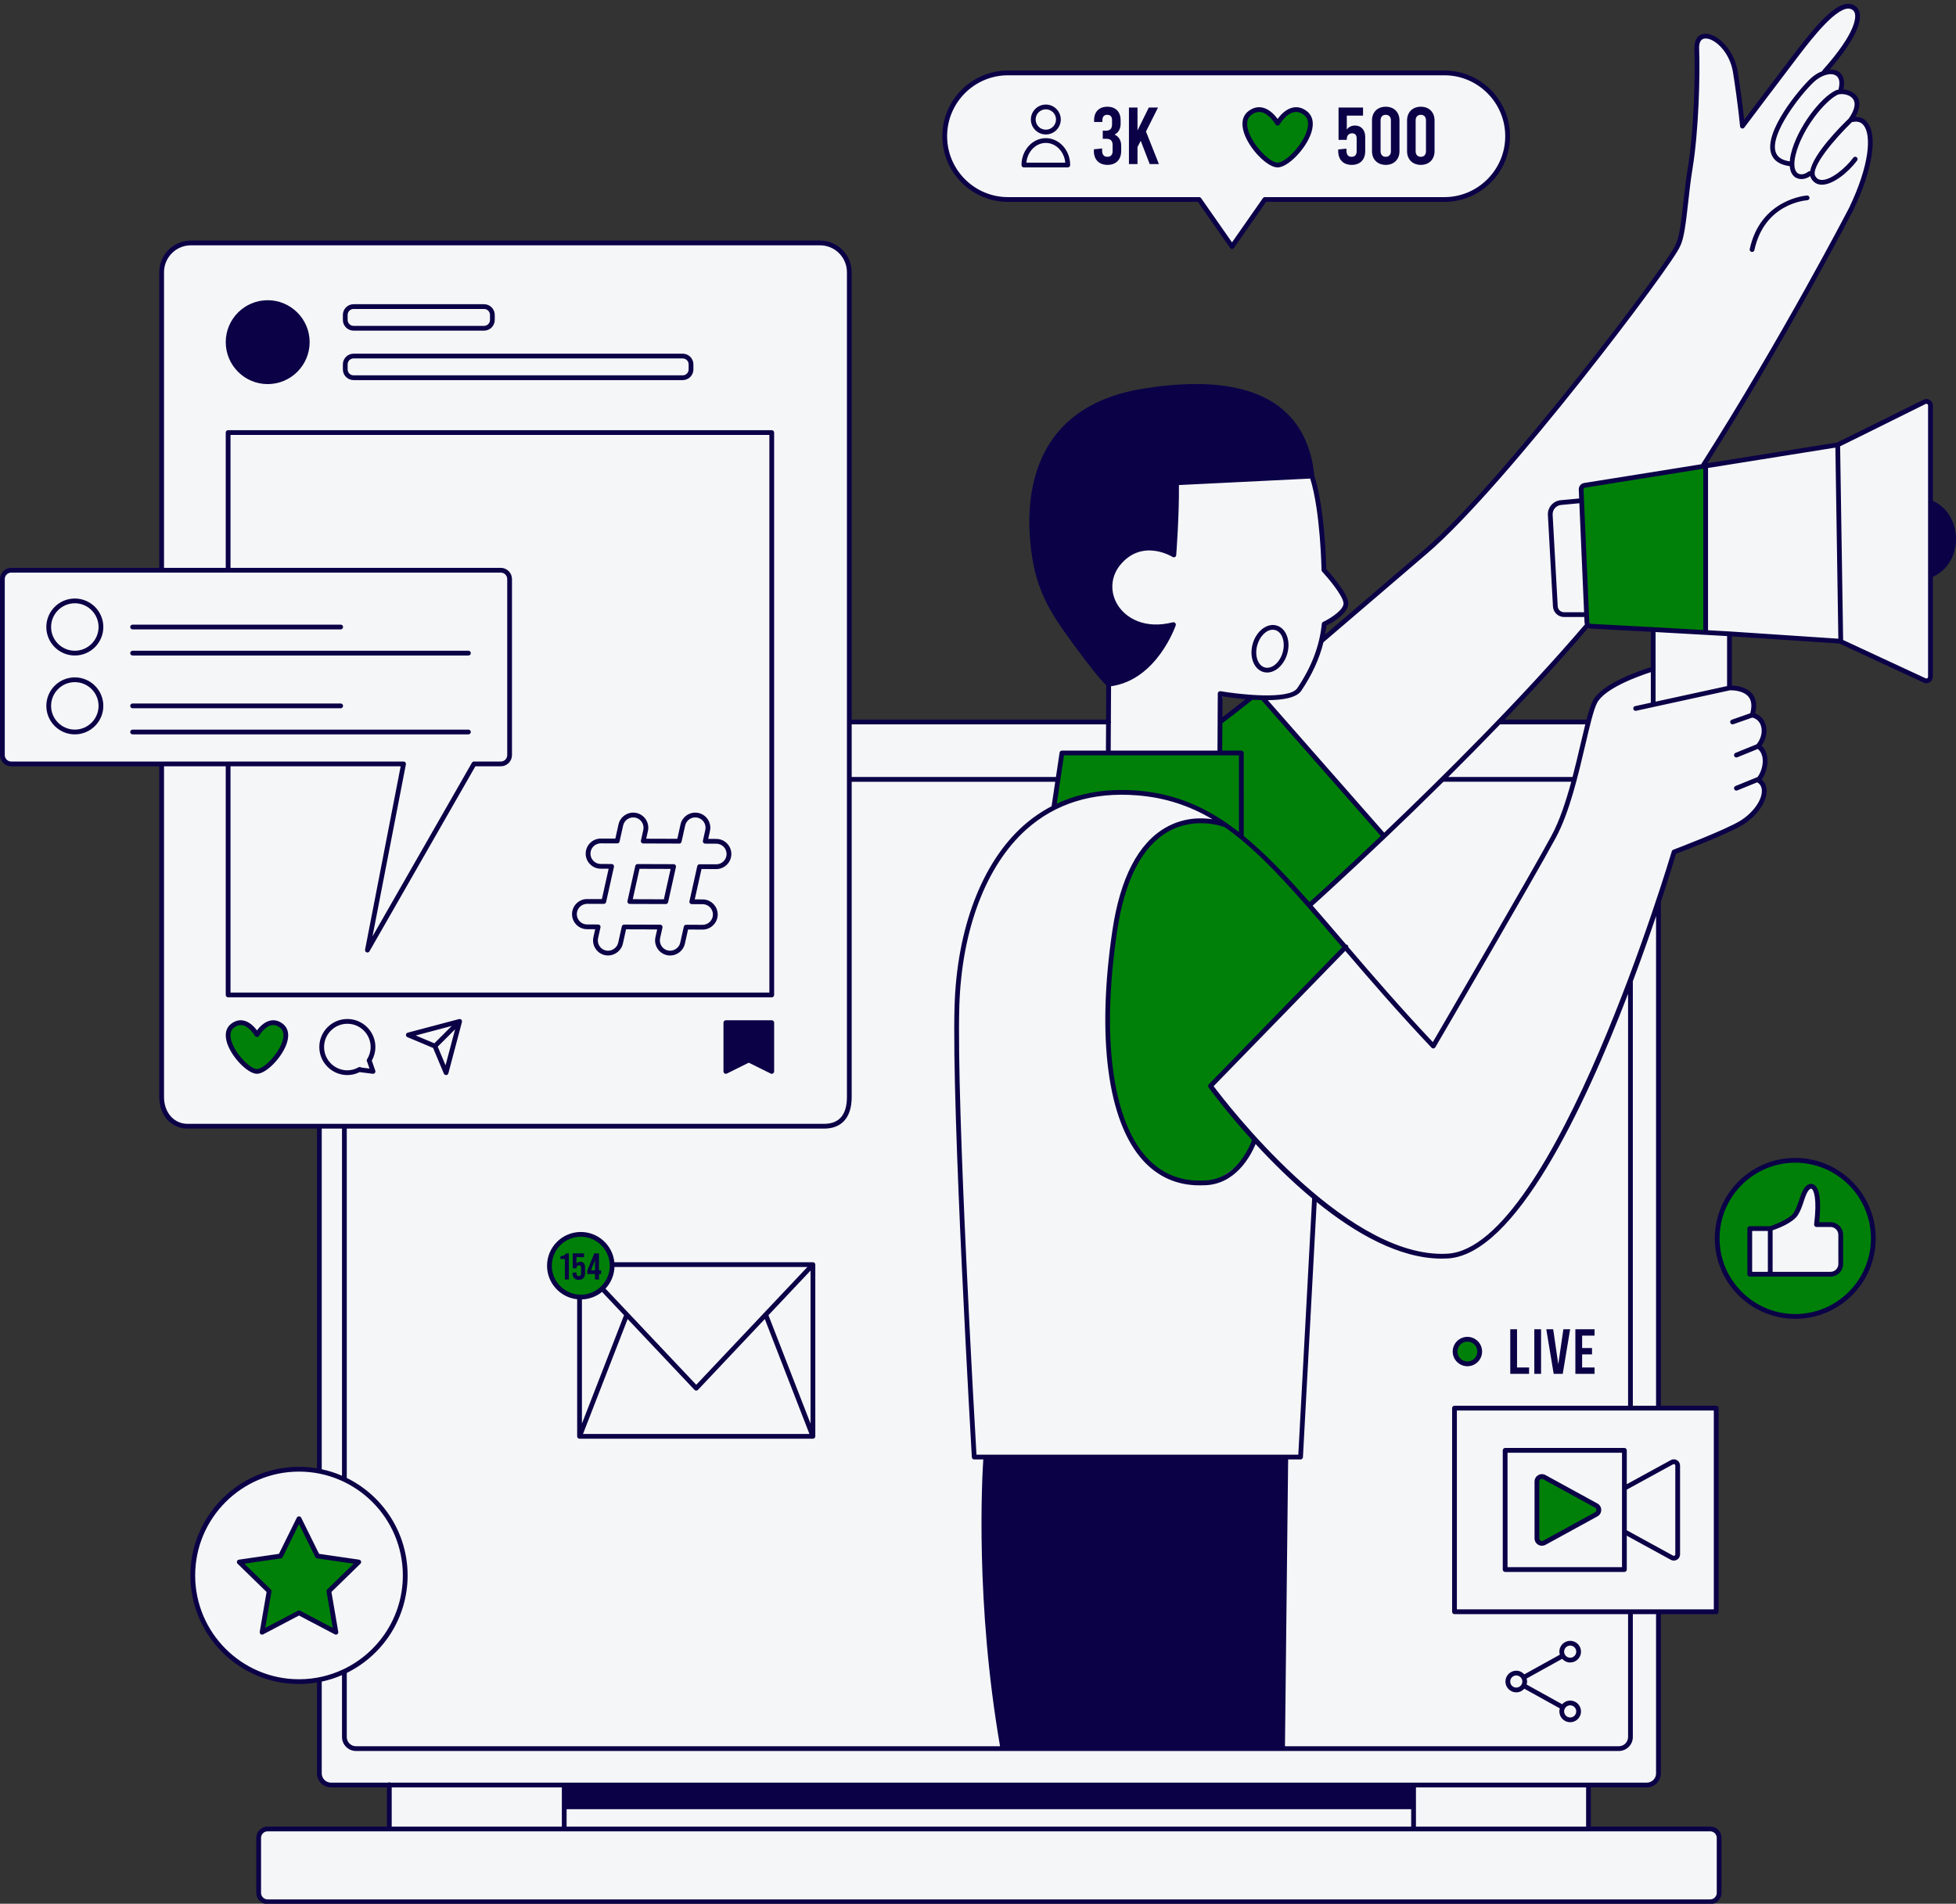
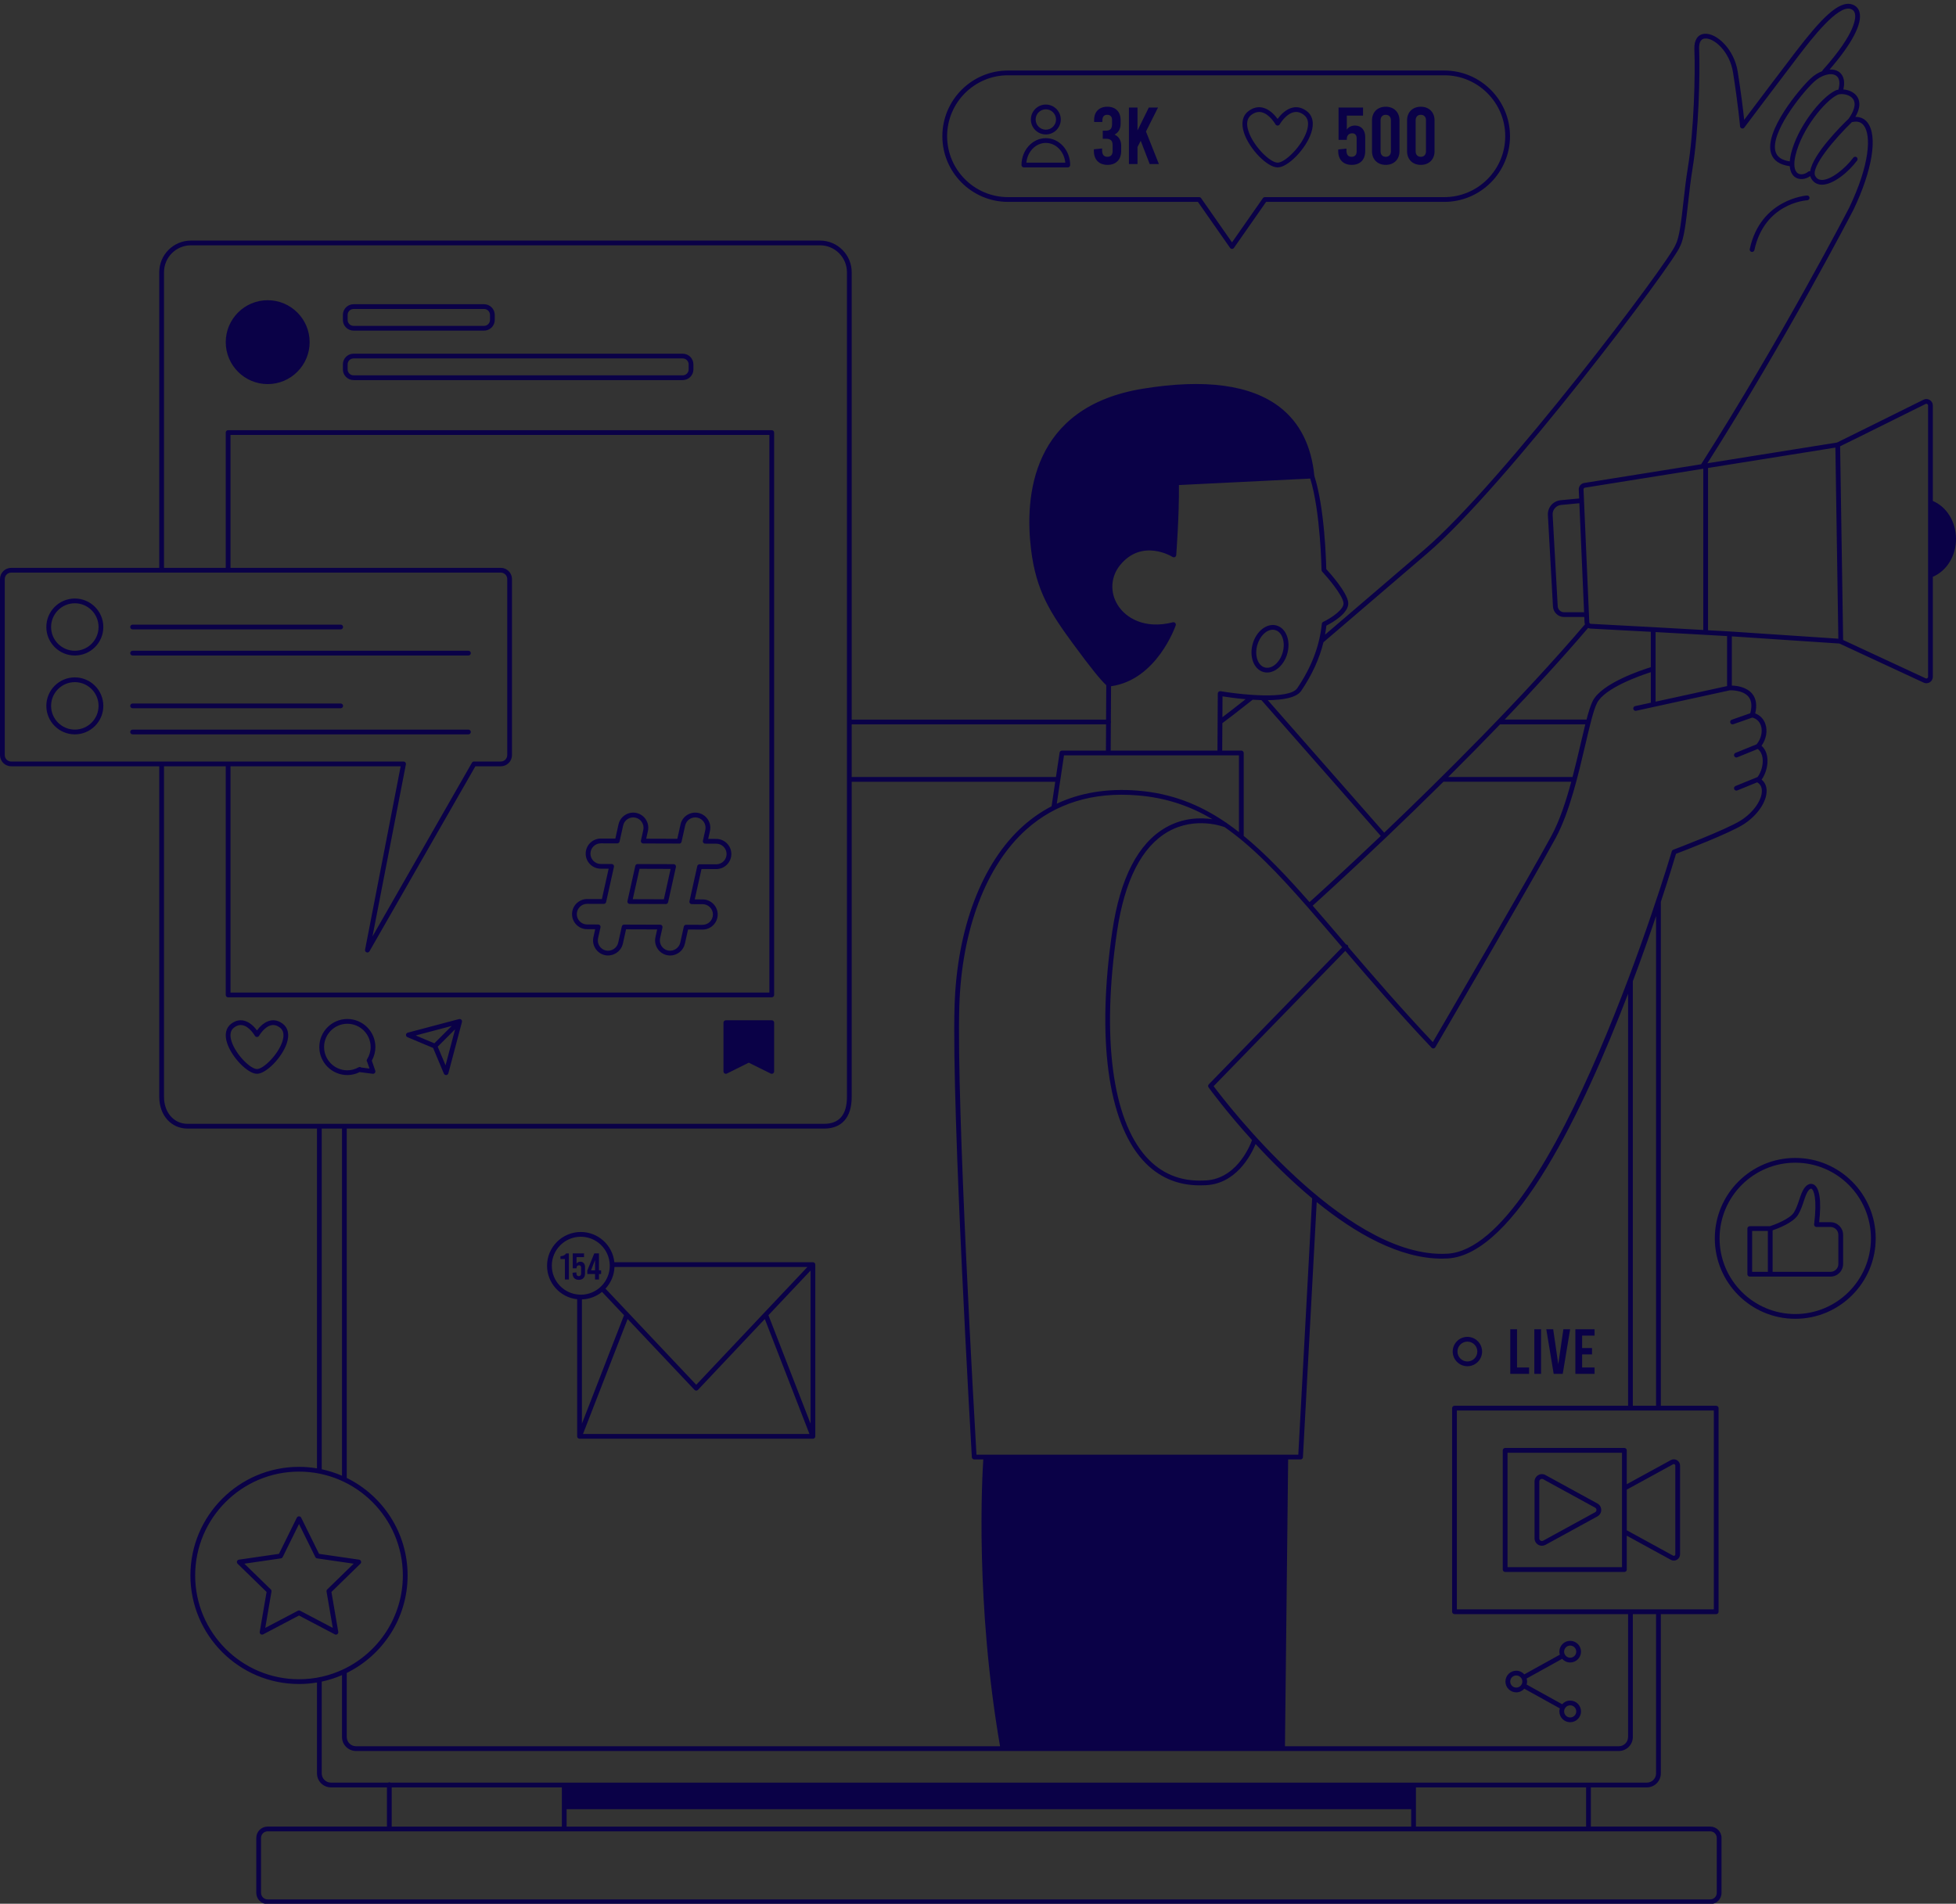
<svg xmlns="http://www.w3.org/2000/svg" fill="#000000" height="400" preserveAspectRatio="xMidYMid meet" version="1" viewBox="0.0 -0.8 410.9 400.0" width="410.9" zoomAndPan="magnify">
  <rect x="0.0" y="-0.8" width="410.9" height="400.0" fill="#333333" stroke="none" />
  <g id="change1_1">
-     <path d="M405.207,104.773l0.326-20.377c0,0-0.047-1.254-2.537-0.069 c-2.49,1.185-16.944,8.583-16.944,8.583l-28.394,4.295l4.738-7.554l8.171-13.59c0,0,9.486-16.036,13.116-23.429 s7.084-12.124,8.811-19.776c1.52-6.27,0.326-9.521-3.395-8.518c0.639-1.66,2.369-5.909-2.507-5.872 c0.997-1.552,0.508-4.938-3.324-3.625c0.262-0.867,0.617-1.271,0.617-1.271s4.051-4.932,5.765-8.474 c1.715-3.542-0.128-4.77-1.694-4.594c-1.566,0.176-4.814,2.641-9.64,8.973 c-4.825,6.332-12.316,15.88-12.316,15.88l-0.92-7.499c0,0-0.002-4.2-1.419-6.439 c-1.417-2.239-2.653-5.102-6.005-4.336c-2.218,0.507-0.924,4.316-1.205,10.178 c-0.137,2.857-1.074,14.007-1.887,20.865c-0.814,6.859-1.669,11.556-1.669,11.556s-1.632,3.318-4.613,7.417 c-2.981,4.098-15.488,21.05-29.371,37.447s-20.68,21.654-41.187,38.64c0.298-1.674,0.447-2.872,0.447-2.872 s4.218-1.754,4.553-4.241c0.335-2.487-4.607-7.106-4.607-7.106s-0.447-11.827-2.52-19.734 c-27.843,1.374-28.447,1.404-28.447,1.404l-0.564,15.159c0,0-3.679-3.327-9.407-0.221 c-5.728,3.106-4.171,9.995-1.495,12.63c2.676,2.635,7.288,3.213,10.82,2.233 c-1.995,5.445-4.624,10.181-13.604,12.511c-0.024,4.324-0.054,6.815-0.07,7.944h-54.416V56.394 c0-3.397-2.754-6.152-6.152-6.152H40.107c-3.397,0-6.151,2.754-6.151,6.151v62.618H2.34 c-1.016,0-1.841,0.824-1.841,1.841v37.012c0,1.016,0.824,1.841,1.841,1.841H33.956v69.976 c0,3.397,2.754,6.152,6.152,6.152H67.088v72.271c-11.622-1.451-26.084,4.997-26.637,22.684 c-0.383,12.24,12.896,25.24,26.637,21.256v19.771c0,1.347,1.092,2.438,2.438,2.438h12.26v9.236h-25.008 c-1.347,0-2.438,1.092-2.438,2.438v10.419c0,1.347,1.092,2.438,2.438,2.438h301.924 c1.347,0,2.438-1.092,2.438-2.438v-10.419c0-1.347-1.092-2.438-2.438-2.438h-25.008v-9.236h12.26 c1.347,0,2.438-1.092,2.438-2.438v-33.966h12.131v-42.779h-12.131V187.486c1.031-2.53,2.522-6.383,3.283-9.272 c6.094-2.408,15.022-5.064,17.489-9.155s0.174-5.944,0.174-5.944s3.58-2.764,0-7.122 c1.947-2.079,1.463-5.361-0.817-6.552c0.276-1.191,0.748-5.23-5.153-5.698c-0.059-3.784-0.059-11.107-0.059-11.107 l23.382,1.354l14.053,6.528l4.108,1.721c0,0,0.679,0.414,0.679-2.073c0-2.487,0.271-20.204,0.271-20.204 s4.583-1.432,4.583-7.989C410.387,105.416,405.207,104.773,405.207,104.773z M333.447,130.571 c3.523,0.354,13.843,0.904,13.843,0.904v8.279c0,0-8.009,1.963-11.559,5.944c-1.306,1.464-1.792,3.371-1.888,5.196 h-19.017C318.082,147.547,331.724,133.455,333.447,130.571z M256.002,150.179l0.915-5.16l5.576,0.643l-5.855,4.972 l0.127,0.26h-0.631L256.002,150.179z M296.951,378.971h-178.422v-4.461v-0.258h178.422V378.971z M150.476,175.966 l-2.326-0.007l0.505-2.271c0.32-1.439-0.587-2.864-2.025-3.183c-1.438-0.318-2.863,0.587-3.183,2.025l-0.759,3.412 l-7.559-0.024l0.496-2.229c0.32-1.439-0.587-2.864-2.025-3.183c-1.438-0.318-2.863,0.587-3.183,2.025l-0.75,3.371 l-3.453-0.011c-0.003,0-0.006,0-0.009,0c-1.469,0-2.663,1.189-2.667,2.659c-0.005,1.474,1.186,2.671,2.659,2.676 l2.284,0.007l-1.641,7.379l-3.495-0.011c-0.003,0-0.006,0-0.009,0c-1.469,0-2.663,1.189-2.667,2.659 c-0.005,1.474,1.186,2.671,2.659,2.676l2.326,0.007l-0.505,2.271c-0.32,1.439,0.587,2.864,2.025,3.183 c0.195,0.043,0.39,0.064,0.582,0.064c1.223,0,2.325-0.846,2.601-2.089l0.759-3.412l7.559,0.024l-0.496,2.229 c-0.32,1.439,0.587,2.864,2.025,3.183c0.195,0.043,0.39,0.064,0.582,0.064c1.222,0,2.325-0.846,2.602-2.089 l0.75-3.371l3.453,0.011c0.003,0,0.006,0,0.009,0c1.469,0,2.663-1.189,2.667-2.659 c0.005-1.474-1.186-2.671-2.659-2.676l-2.284-0.007l1.641-7.379l3.495,0.011c0.003,0,0.006,0,0.009,0 c1.469,0,2.663-1.189,2.667-2.659C153.14,177.169,151.949,175.971,150.476,175.966z M139.861,188.652l-7.559-0.024 l1.641-7.379l7.559,0.024L139.861,188.652z M211.763,41.118h40.145l6.902,9.88l6.901-9.88h37.695 c7.346,0,13.3-5.955,13.3-13.301c0-7.346-5.955-13.301-13.3-13.301h-91.643 c-7.346,0-13.301,5.955-13.301,13.301C198.462,35.163,204.417,41.118,211.763,41.118z M376.595,273.078 c7.044,0,12.754-5.71,12.754-12.754c0-7.044-5.71-12.754-12.754-12.754c-7.044,0-12.754,5.71-12.754,12.754 C363.841,267.368,369.551,273.078,376.595,273.078z" fill="#f5f6f7" />
-   </g>
+     </g>
  <g id="change2_1">
-     <path d="M377.132,242.998c-9.057,0-16.399,7.342-16.399,16.399c0,9.057,7.342,16.399,16.399,16.399 c9.057,0,16.399-7.342,16.399-16.399C393.531,250.34,386.189,242.998,377.132,242.998z M386.687,264.778 c0,1.187-0.963,2.15-2.15,2.15h-12.66h-4.3v-9.585h4.3c0,0,4.3-1.323,5.415-3.155 c1.115-1.831,1.297-4.075,2.309-5.255c1.194-1.393,2.946-0.08,1.991,7.564h2.946 c1.187,0,2.15,0.963,2.15,2.15V264.778z M122.004,258.384c-3.638,0-6.586,2.949-6.586,6.586 c0,3.638,2.949,6.586,6.586,6.586c3.638,0,6.586-2.949,6.586-6.586 C128.591,261.332,125.642,258.384,122.004,258.384z M308.259,280.716c-1.358,0-2.459,1.101-2.459,2.459 s1.101,2.459,2.459,2.459c1.358,0,2.459-1.101,2.459-2.459S309.617,280.716,308.259,280.716z M66.954,326.024 l-3.987-8.079l-3.987,8.079l-8.916,1.296l6.451,6.289l-1.523,8.88l7.974-4.192l7.974,4.192l-1.523-8.88 l6.451-6.289L66.954,326.024z M332.154,102.054c0,0,1.139,26.284,1.209,27.906c0.07,1.622,0.809,0.817,0.809,0.817 l24.105,1.597l0.033-34.849l-25.422,3.645L332.154,102.054z M335.324,315.536l-10.904-5.971 c-0.701-0.384-1.556,0.123-1.556,0.922v11.942c0,0.799,0.856,1.306,1.556,0.922l4.801-2.629l6.103-3.342 C336.053,316.981,336.053,315.935,335.324,315.536z M282.739,198.138c0,0-9.879-11.925-17.781-19.402 s-9.832-7.39-14.478-6.976c-4.646,0.414-13.127,2.788-16.41,23.755c-3.283,20.966,0.47,34.563,2.689,41.384 c2.175,6.683,16.972,19.484,26.841,2.111c-3.455-4.323-9.038-11.804-9.038-11.804L282.739,198.138z M265.447,146.066l-2.444-0.369l-6.717,5.196l-0.037,6.515h4.521v17.618l14.284,14.424l15.702-14.574 L265.447,146.066z M222.863,157.408l-1.499,11.518c0,0,4.157-3.746,14.632-3.242 c10.475,0.505,20.229,5.543,24.773,9.341c0-4.791,0-17.618,0-17.618H222.863z M59.091,214.696 c-2.851-2.138-5.108,1.901-5.108,1.901s-2.257-4.039-5.108-1.901c-3.242,2.432,2.613,9.621,5.108,9.621 C56.478,224.317,62.334,217.127,59.091,214.696z M274.197,22.935c-3.242-2.431-5.808,2.161-5.808,2.161 s-2.567-4.593-5.808-2.161c-3.687,2.765,2.972,10.941,5.808,10.941C271.226,33.876,277.885,25.7,274.197,22.935z" fill="#008008" />
-   </g>
+     </g>
  <g id="change3_1">
    <path d="M410.901,112.424c0-3.586-1.948-6.726-4.868-7.967V84.397c0-0.473-0.24-0.903-0.642-1.152 c-0.404-0.249-0.895-0.273-1.318-0.061c-5.982,2.972-17.276,8.577-18.164,8.996l-27.233,4.358 c16.671-26.243,30.526-52.956,30.666-53.226c0.001-0.003,0.001-0.006,0.002-0.008c0.001-0.002,0.004-0.003,0.004-0.005 c4.001-8.343,5.158-15.555,2.947-18.373c-0.629-0.802-1.501-1.191-2.535-1.161c1.311-2.31,0.859-3.721,0.182-4.524 c-0.674-0.8-1.746-1.174-2.712-1.249c0.545-2.323-0.371-3.354-1.016-3.763c-0.524-0.331-1.173-0.459-1.875-0.419 c4.71-5.418,6.941-9.689,6.283-12.076c-0.221-0.803-0.766-1.36-1.575-1.613 c-2.813-0.88-6.611,3.168-11.844,9.981c-2.647,3.448-8.663,11.437-10.799,14.277 c-0.193-1.82-0.619-5.46-1.363-10.149c-0.746-4.701-4.445-8.168-7.006-7.929 c-1.385,0.136-2.168,1.327-2.096,3.185c0.213,5.398-0.076,17.057-1.368,24.935 c-0.397,2.416-0.672,4.881-0.939,7.265c-0.425,3.801-0.826,7.39-1.622,8.879 c-1.062,3.25-36.414,50.134-52.884,64.189c-4.188,3.573-7.95,6.805-11.398,9.767 c-3.399,2.919-6.48,5.564-9.373,8.027c0.116-0.631,0.213-1.265,0.284-1.904c1.117-0.564,4.92-2.661,4.575-4.944 c-0.326-2.161-3.785-6.04-4.602-6.93c-0.034-1.664-0.344-12.887-2.503-19.575 c-0.619-6.351-3.065-11.215-7.271-14.46c-6.075-4.688-15.754-5.986-28.77-3.863 c-23.551,3.845-24.812,22.831-23.469,33.806c1.065,8.695,4.062,13.303,8.873,19.857 c3.525,4.801,5.729,7.547,6.925,8.634l-0.041,7.229H178.917v-93.999c0-3.667-2.983-6.651-6.651-6.651H40.107 c-3.668,0-6.651,2.984-6.651,6.651v62.118H2.352C1.055,118.512,0,119.567,0,120.864v36.989 c0,1.297,1.055,2.352,2.352,2.352h31.105v69.476c0,3.854,2.507,6.651,5.96,6.651h27.172v71.388 c-1.229-0.206-2.489-0.318-3.775-0.318c-12.579,0-22.814,10.234-22.814,22.814s10.234,22.814,22.814,22.814 c1.286,0,2.546-0.113,3.775-0.318v19.1c0,1.62,1.318,2.938,2.938,2.938h11.76v8.236H56.213 c-1.309,0-2.373,1.065-2.373,2.372v11.551c0,1.309,1.065,2.373,2.373,2.373h303.056c1.308,0,2.372-1.065,2.372-2.373 v-11.551c0-1.308-1.065-2.372-2.372-2.372h-25.074v-8.236h11.76c1.62,0,2.938-1.318,2.938-2.938V338.347h11.632 c0.276,0,0.5-0.224,0.5-0.5v-42.779c0-0.276-0.224-0.5-0.5-0.5h-11.632V188.688c1.744-5.275,2.861-8.98,3.192-10.094 c1.659-0.631,11.193-4.291,14.164-6.176c2.932-1.86,4.933-4.797,4.867-7.144 c-0.026-0.947-0.387-1.72-1.051-2.267c0.932-1.3,1.41-3.166,1.181-4.736c-0.147-1.005-0.559-1.815-1.199-2.376 c0.995-1.408,1.306-3.123,0.806-4.584c-0.364-1.062-1.127-1.846-2.133-2.214c0.409-1.696,0.209-3.07-0.596-4.086 c-1.181-1.492-3.308-1.735-4.314-1.762V132.908l22.543,1.503c0.044,0.002,0.088,0.013,0.129,0.032l17.624,8.187 c0.421,0.197,0.908,0.165,1.3-0.086c0.393-0.25,0.627-0.678,0.627-1.143v-21.01 C408.953,119.15,410.901,116.01,410.901,112.424z M362.81,143.353l-15.02,3.274V132.004l15.02,0.842V143.353z M253.886,227.673c0.385,0.531,3.837,5.239,9.13,11.078c-0.554,1.51-3.483,8.487-10.253,8.487 c-4.829,0.209-8.843-1.476-11.973-4.96c-7.172-7.983-9.405-25.247-6.129-47.365 c1.593-10.746,5.193-17.797,10.704-20.958c5.814-3.334,11.787-1,11.847-0.975 c0.015,0.006,0.031,0.004,0.047,0.009c5.745,3.99,11.174,9.654,17.418,16.788c0.001,0.002,0.002,0.004,0.003,0.005 c0.001,0.001,0.003,0.002,0.004,0.003c2.07,2.365,4.226,4.886,6.518,7.566c0.246,0.288,0.502,0.587,0.751,0.878 l-28.02,28.801C253.763,227.204,253.743,227.476,253.886,227.673z M305.548,294.568c-0.276,0-0.5,0.224-0.5,0.5v42.779 c0,0.276,0.224,0.5,0.5,0.5h36.465v25.818c0,1.069-0.869,1.938-1.938,1.938h-70.14l0.668-60.258h2.609 c0.266,0,0.485-0.208,0.499-0.473l2.893-53.605c8.081,6.556,17.377,11.886,26.274,11.884 c0.419,0,0.842-0.012,1.26-0.036c14.099-0.817,28.553-31.306,37.876-55.616v86.567H305.548z M72.845,350.7 c7.563-3.719,12.782-11.502,12.782-20.484s-5.219-16.765-12.782-20.484v-73.399h100.253 c3.753,0,5.819-2.362,5.819-6.651v-66.226h42.76l-0.769,5.147c-2.137,1.114-4.138,2.492-5.989,4.149 c-8.651,7.746-13.896,21.528-14.391,37.812c-0.658,21.718,3.588,94.083,3.631,94.811 c0.016,0.265,0.234,0.471,0.499,0.471h1.903c-0.262,3.983-1.685,30.133,3.52,60.258H74.783 c-1.069,0-1.938-0.869-1.938-1.938V350.7z M232.818,157.908c0.001,0,0.002,0,0.003,0h23.425c0.001,0,0.002,0,0.003,0 h4.021v16.127c-0.826-0.647-1.658-1.261-2.497-1.842c-0.05-0.058-0.11-0.109-0.186-0.14 c-0.004-0.002-0.022-0.008-0.029-0.011c-5.563-3.809-11.472-6.154-18.584-6.725 c-6.335-0.506-12.012,0.421-16.976,2.746l1.517-10.156H232.818z M256.784,151.145 c1.466-1.079,3.047-2.321,4.58-3.528c0.615-0.484,1.209-0.951,1.781-1.396c0.608,0.038,1.225,0.066,1.844,0.082 l25.068,28.536c-7.782,7.405-13.508,12.592-14.962,13.902c-4.831-5.495-9.274-10.189-13.826-13.909V157.408 c0-0.276-0.224-0.5-0.5-0.5h-4.018L256.784,151.145z M256.792,149.893l0.025-4.382 c0.953,0.152,2.761,0.415,4.849,0.6c-0.308,0.242-0.602,0.471-0.92,0.721 C259.426,147.87,258.073,148.931,256.792,149.893z M272.737,304.846h-2.624h-0.006h-64.978 c-0.367-6.31-4.231-73.499-3.602-94.251c0.485-16.013,5.609-29.534,14.058-37.099 c6.158-5.512,13.997-7.931,23.31-7.182c5.985,0.48,11.046,2.192,15.789,5.013 c-2.443-0.366-6.11-0.358-9.8,1.752c-5.798,3.317-9.569,10.614-11.209,21.687 c-3.321,22.414-0.998,39.974,6.373,48.179c3.166,3.524,7.189,5.308,11.952,5.308c0.259,0,0.521-0.005,0.785-0.016 c6.798,0,10.031-6.358,10.981-8.664c3.371,3.664,7.424,7.704,11.879,11.414L272.737,304.846z M283.088,197.78 c-0.088-0.086-0.202-0.127-0.318-0.134c-0.268-0.314-0.543-0.634-0.807-0.944 c-2.162-2.529-4.219-4.933-6.209-7.209c1.46-1.315,7.332-6.634,15.3-14.223 c0.01-0.008,0.023-0.011,0.032-0.019c0.014-0.012,0.02-0.028,0.032-0.042c3.672-3.498,7.779-7.471,12.104-11.755 h26.857c-1.114,4.104-2.446,8.166-4.134,11.297c-4.271,7.923-22.257,38.791-24.949,43.41 c-6.847-7.265-12.624-13.967-17.766-19.978C283.243,198.038,283.201,197.889,283.088,197.78z M330.346,162.455 h-26.117c3.545-3.524,7.215-7.239,10.895-11.062h17.902c-0.304,1.214-0.622,2.569-0.966,4.04 C331.543,157.644,330.98,160.044,330.346,162.455z M333.284,150.393h-17.201 c6.039-6.299,12.064-12.852,17.539-19.26c0.16,0.079,0.335,0.132,0.524,0.142l12.645,0.674v7.433 c-1.84,0.566-10.33,3.351-12.213,7.117C334.147,147.361,333.728,148.707,333.284,150.393z M332.771,127.838h-4.205 c-0.709,0-1.295-0.555-1.335-1.263l-1.066-19.206c-0.06-1.062,0.725-1.973,1.785-2.074l3.828-0.361L332.771,127.838 z M347.319,130.976L347.319,130.976c-0.001-0-0.001-0-0.002-0.001l-13.118-0.699 c-0.184-0.01-0.328-0.156-0.336-0.339l-1.21-27.906c-0.008-0.184,0.123-0.341,0.315-0.368l24.843-3.975v33.877 L347.319,130.976z M388.351,24.136c-1.4,1.346-7.554,7.44-8.083,11.057c-0.148-0.039-0.311-0.009-0.44,0.095 c-0.69,0.558-1.566,0.695-2.13,0.34c-0.783-0.495-0.968-1.889-0.506-3.824 c1.318-5.524,6.184-11.413,8.82-12.687c0.197-0.095,0.503-0.15,0.855-0.15c0.769,0,1.757,0.26,2.312,0.918 C390.162,21.052,389.238,22.878,388.351,24.136z M385.68,15.072c0.743,0.471,0.918,1.521,0.515,2.964 c-0.232,0.042-0.448,0.097-0.618,0.179c-3.159,1.527-8.038,7.825-9.357,13.355 c-0.139,0.583-0.204,1.079-0.239,1.538c-1.615-0.237-2.588-0.87-2.954-1.935 c-1.308-3.812,5.284-12.204,8.01-14.75C382.601,14.966,384.597,14.387,385.68,15.072z M288.382,125.276 c3.447-2.961,7.209-6.192,11.395-9.764c16.55-14.122,52.113-61.355,53.15-64.556 c0.853-1.578,1.246-5.092,1.701-9.161c0.265-2.372,0.539-4.824,0.931-7.214 c1.304-7.946,1.595-19.697,1.382-25.136c-0.036-0.924,0.142-2.046,1.193-2.15 c1.914-0.184,5.225,2.708,5.92,7.091c1.072,6.755,1.48,11.315,1.483,11.36c0.019,0.206,0.161,0.38,0.36,0.437 c0.199,0.056,0.413-0.015,0.537-0.181c0.083-0.11,8.333-11.086,11.562-15.291c2.613-3.402,8.07-10.48,10.752-9.637 c0.482,0.151,0.78,0.453,0.91,0.925c0.217,0.787,0.371,3.97-6.746,11.92c-0.06,0.068-0.091,0.148-0.108,0.231 c-0.84,0.316-1.688,0.832-2.449,1.544c-2.288,2.136-9.87,11.152-8.273,15.805 c0.502,1.464,1.817,2.338,3.893,2.615c0.115,1.398,0.726,2.066,1.19,2.359c0.883,0.56,2.116,0.443,3.123-0.278 c0.041,0.181,0.106,0.351,0.197,0.508c0.46,0.798,1.177,1.248,2.072,1.3c0.06,0.003,0.119,0.005,0.18,0.005 c2.341,0,5.527-2.581,7.393-5.08c0.165-0.222,0.12-0.535-0.102-0.7c-0.221-0.164-0.534-0.12-0.699,0.102 c-1.743,2.335-4.811,4.786-6.712,4.675c-0.56-0.033-0.974-0.295-1.266-0.802 c-1.064-1.844,4.108-7.89,7.708-11.371c0.048,0.004,0.095,0.009,0.144-0.002c1.01-0.211,1.765,0.021,2.307,0.712 c1.621,2.065,1.302,8.223-3.062,17.323c-0.248,0.48-14.298,27.546-31.09,53.883l-24.538,3.927 c-0.695,0.098-1.195,0.7-1.165,1.4l0.081,1.859l-3.878,0.366c-1.598,0.151-2.779,1.523-2.689,3.124 l1.066,19.206c0.069,1.238,1.094,2.207,2.333,2.207h4.248l0.05,1.144c0.006,0.14,0.047,0.268,0.092,0.394 c-13.377,15.671-30.086,32.246-42.173,43.773l-24.453-27.836c3.139-0.034,6.031-0.498,7.016-1.958 c2.277-3.374,3.822-6.742,4.673-10.209C281.193,131.451,284.597,128.528,288.382,125.276z M277.619,118.974 c0.002,0.123,0.05,0.243,0.134,0.333c1.158,1.243,4.219,4.839,4.476,6.539c0.204,1.352-2.511,3.181-4.269,4.016 c-0.157,0.075-0.265,0.228-0.282,0.401c-0.471,4.658-2.158,9.085-5.159,13.531 c-0.849,1.257-3.92,1.581-7.262,1.508c-0.01-0.001-0.019-0.001-0.029-0.001 c-0.715-0.016-1.44-0.052-2.16-0.099c-0.003-0-0.005-0-0.008-0.001 c-2.612-0.172-5.133-0.511-6.654-0.772c-0.144-0.023-0.293,0.015-0.406,0.109c-0.112,0.094-0.178,0.233-0.179,0.38 l-0.068,11.989h-22.428l0.033-5.81c0.028-0.063,0.046-0.131,0.046-0.204c0-0.072-0.016-0.139-0.043-0.201 l0.041-7.309c9.642-1.343,13.541-12.671,13.581-12.788c0.058-0.173,0.017-0.364-0.108-0.498 c-0.124-0.133-0.31-0.188-0.489-0.144c-5.899,1.494-9.838-0.873-11.557-3.587c-1.711-2.699-1.515-6.021,0.498-8.464 c4.583-5.562,10.738-1.843,11-1.681c0.147,0.092,0.333,0.1,0.489,0.021s0.26-0.233,0.273-0.407 c0.007-0.084,0.634-8.233,0.571-14.723l27.583-1.361C277.406,106.735,277.617,118.85,277.619,118.974z M232.355,151.393l-0.031,5.515h-9.239c-0.248,0-0.458,0.181-0.494,0.426l-0.765,5.121H178.917v-11.062H232.355z M1,157.853V120.864c0-0.746,0.606-1.352,1.352-1.352h102.851c0.745,0,1.352,0.606,1.352,1.352v36.989 c0,0.746-0.606,1.352-1.352,1.352h-5.63c-0.18,0-0.345,0.096-0.434,0.252L78.249,195.961l7.018-36.161 c0.028-0.146-0.011-0.298-0.105-0.413c-0.095-0.115-0.236-0.182-0.386-0.182H2.352 C1.606,159.205,1,158.598,1,157.853z M48.422,160.205h35.747l-7.478,38.531c-0.046,0.24,0.088,0.478,0.317,0.564 c0.057,0.021,0.115,0.032,0.174,0.032c0.175,0,0.343-0.093,0.434-0.252l22.246-38.874h5.34 c1.297,0,2.352-1.055,2.352-2.352V120.864c0-1.297-1.055-2.352-2.352-2.352H48.422V90.585H161.623v117.168H48.422 V160.205z M34.456,229.681v-69.476h12.966v48.047c0,0.276,0.224,0.5,0.5,0.5H162.123c0.276,0,0.5-0.224,0.5-0.5V90.085 c0-0.276-0.224-0.5-0.5-0.5H47.922c-0.276,0-0.5,0.224-0.5,0.5v28.427H34.456V56.394c0-3.116,2.535-5.651,5.651-5.651 h132.158c3.116,0,5.651,2.535,5.651,5.651v173.287c0,3.75-1.621,5.651-4.819,5.651H39.416 C36.542,235.332,34.456,232.955,34.456,229.681z M67.588,236.332h4.257v72.938c-1.356-0.587-2.78-1.046-4.257-1.361 V236.332z M40.999,330.216c0-12.028,9.785-21.814,21.814-21.814s21.814,9.786,21.814,21.814 c0,8.684-5.102,16.197-12.464,19.705c-0.009,0.004-0.018,0.008-0.027,0.012c-2.829,1.343-5.989,2.097-9.323,2.097 C50.784,352.031,40.999,342.244,40.999,330.216z M82.286,374.751h35.743v8.236H82.286V374.751z M119.029,382.988 v-3.655h177.422v3.655H119.029z M360.641,385.36v11.551c0,0.757-0.615,1.373-1.372,1.373H56.213 c-0.757,0-1.373-0.616-1.373-1.373v-11.551c0-0.757,0.616-1.372,1.373-1.372h25.573h36.743h178.422h36.743h25.574 C360.025,383.988,360.641,384.603,360.641,385.36z M333.194,382.988h-35.743v-8.236h35.743V382.988z M347.893,371.813c0,1.069-0.869,1.938-1.938,1.938H82.033c-0.074-0.043-0.155-0.074-0.247-0.074 s-0.173,0.031-0.247,0.074H69.526c-1.069,0-1.938-0.869-1.938-1.938v-19.289c1.477-0.316,2.901-0.774,4.257-1.362 v13.003c0,1.62,1.318,2.938,2.938,2.938h194.64c0.002,0,0.004,0,0.006,0h70.645c1.62,0,2.938-1.318,2.938-2.938 V338.347h4.88V371.813z M360.024,337.347h-53.977v-41.779h53.977V337.347z M347.893,294.568h-4.88v-89.203 c1.879-5.006,3.523-9.678,4.88-13.688V294.568z M367.342,145.634c0.63,0.798,0.732,1.957,0.341,3.427 l-3.888,1.361c-0.261,0.091-0.398,0.377-0.307,0.637c0.072,0.206,0.265,0.335,0.472,0.335 c0.055,0,0.11-0.009,0.165-0.028l3.991-1.397c0.855,0.219,1.493,0.8,1.79,1.666 c0.421,1.23,0.071,2.766-0.883,3.947l-4.445,1.809c-0.256,0.104-0.379,0.396-0.274,0.651 c0.079,0.194,0.266,0.311,0.463,0.311c0.062,0,0.127-0.012,0.189-0.037l4.299-1.75 c0.654,0.502,0.916,1.263,1.002,1.848c0.199,1.358-0.232,2.97-1.054,4.066c-0.017,0.005-0.035,0.003-0.052,0.01 l-4.572,1.861c-0.256,0.104-0.379,0.396-0.274,0.651c0.079,0.194,0.266,0.311,0.463,0.311 c0.062,0,0.127-0.012,0.189-0.037l4.176-1.7c0.629,0.368,0.964,0.945,0.986,1.724 c0.055,1.98-1.797,4.617-4.403,6.271c-3.103,1.969-14.104,6.132-14.215,6.174 c-0.146,0.055-0.259,0.176-0.303,0.327c-0.245,0.832-24.785,83.25-47.118,84.545 c-0.393,0.022-0.784,0.034-1.179,0.034c-20.984,0-45.231-31.59-47.953-35.23l27.66-28.43 c5.231,6.113,11.119,12.936,18.122,20.342c0.107,0.114,0.261,0.172,0.421,0.153 c0.156-0.019,0.295-0.109,0.374-0.245c0.207-0.353,20.697-35.474,25.304-44.016 c2.879-5.34,4.726-13.227,6.209-19.564c0.906-3.873,1.69-7.219,2.438-8.715 c1.597-3.194,9.076-5.796,11.318-6.514v6.291c0,0.042,0.014,0.079,0.024,0.117l-3.324,0.725 c-0.27,0.059-0.44,0.326-0.382,0.595c0.059,0.27,0.321,0.446,0.595,0.382l19.694-4.299 C363.424,144.243,366.138,144.108,367.342,145.634z M363.344,131.874c-0.001,0-0.002,0.001-0.003,0.001 c-0.001-0-0.001-0-0.002-0.001l-4.528-0.254V97.528l26.751-4.281l0.622,40.15L363.344,131.874z M405.033,141.401c0,0.176-0.115,0.269-0.164,0.3c-0.051,0.032-0.185,0.094-0.341,0.022l-17.34-8.055 l-0.631-40.699c1.024-0.487,4.635-2.27,17.961-8.89c0.16-0.081,0.296-0.016,0.347,0.016 c0.051,0.031,0.168,0.123,0.168,0.302v20.377v15.302V141.401z M265.419,140.398c0.255,0.071,0.513,0.105,0.771,0.105 c1.778,0,3.574-1.622,4.234-3.974c0.358-1.277,0.336-2.584-0.061-3.681c-0.419-1.155-1.202-1.946-2.204-2.227 c-1.996-0.561-4.248,1.174-5.005,3.868c-0.358,1.277-0.336,2.584,0.061,3.681 C263.635,139.326,264.417,140.117,265.419,140.398z M264.117,134.761c0.536-1.913,1.92-3.247,3.251-3.247 c0.175,0,0.35,0.023,0.521,0.071c0.683,0.191,1.228,0.761,1.533,1.605c0.327,0.902,0.341,1.992,0.039,3.069 c-0.606,2.164-2.291,3.591-3.773,3.176c-0.683-0.191-1.227-0.761-1.532-1.605 C263.829,136.928,263.815,135.838,264.117,134.761z M121.246,272.189v28.799c0,0.003,0.001,0.005,0.001,0.007 c0.001,0.043,0.014,0.084,0.025,0.125c0.006,0.022,0.006,0.046,0.015,0.067c0.011,0.026,0.032,0.047,0.048,0.071 c0.019,0.029,0.035,0.061,0.06,0.086c0.013,0.013,0.031,0.019,0.046,0.031c0.037,0.029,0.074,0.058,0.119,0.076 c0.002,0.001,0.003,0.003,0.005,0.003c0.06,0.023,0.12,0.034,0.181,0.034h49.025 c0.06,0,0.121-0.011,0.181-0.034c0.002-0.001,0.003-0.003,0.005-0.003c0.044-0.018,0.082-0.047,0.119-0.076 c0.014-0.011,0.033-0.018,0.046-0.031c0.025-0.025,0.041-0.057,0.06-0.086c0.016-0.024,0.037-0.045,0.048-0.071 c0.009-0.021,0.009-0.045,0.015-0.067c0.011-0.041,0.025-0.081,0.025-0.125c0-0.002,0.001-0.004,0.001-0.007 v-36.081c0-0.003-0.002-0.005-0.002-0.008c-0.001-0.038-0.013-0.073-0.022-0.11 c-0.007-0.027-0.007-0.056-0.018-0.081c-0.006-0.013-0.017-0.023-0.024-0.036c-0.025-0.045-0.051-0.089-0.088-0.124 c-0.001-0.001-0.002-0.003-0.003-0.004c-0.014-0.013-0.032-0.018-0.047-0.029 c-0.035-0.027-0.07-0.054-0.113-0.07c-0.036-0.014-0.074-0.017-0.112-0.023c-0.024-0.004-0.046-0.014-0.071-0.014 h-41.711c-0.369-3.565-3.39-6.354-7.052-6.354c-3.909,0-7.089,3.18-7.089,7.089 C114.92,268.793,117.695,271.807,121.246,272.189z M126.472,270.644l4.619,4.894l-8.844,22.782v-26.1 C123.844,272.166,125.31,271.588,126.472,270.644z M129.085,265.408h40.528l-9.114,9.659 c-0,0-0,0-0,0l-14.239,15.09l-19.061-20.199 C128.316,268.752,129.02,267.162,129.085,265.408z M145.895,291.228c0.094,0.101,0.226,0.157,0.363,0.157 s0.27-0.057,0.363-0.157l14.045-14.884l9.374,24.145h-47.565l9.373-24.146L145.895,291.228z M161.427,275.538 l8.845-9.373v32.155L161.427,275.538z M122.009,259.053c3.284,0,5.962,2.614,6.079,5.869 c0,0.001-0.001,0.002-0.001,0.004c0.001,0.003,0.002,0.034,0.004,0.063c0.001,0.051,0.008,0.101,0.008,0.152 c0,3.358-2.731,6.09-6.09,6.09l-0.129-0.007c-0.005,0-0.107-0.006-0.111-0.006 c-0.001-0-0.002,0.001-0.003,0c-3.244-0.129-5.846-2.801-5.846-6.077 C115.92,261.784,118.651,259.053,122.009,259.053z M118.671,268.033h0.83v-5.479h-0.579 c-0.165,0.298-0.548,0.556-1.19,0.603v0.579h0.94V268.033z M121.592,268.111c0.815,0,1.308-0.501,1.308-1.331 v-1.377c0-0.666-0.376-1.103-0.994-1.103c-0.376,0-0.673,0.188-0.791,0.398v-1.361h1.573v-0.783h-2.371v3.131h0.798 v-0.094c0-0.337,0.22-0.54,0.517-0.54c0.267,0,0.439,0.156,0.439,0.477v1.269c0,0.359-0.188,0.532-0.493,0.532 c-0.305,0-0.493-0.173-0.493-0.611v-0.18l-0.798,0.078v0.164C120.285,267.61,120.778,268.111,121.592,268.111z M125,268.033h0.829v-1.143h0.446v-0.783h-0.446v-3.554h-0.986l-1.464,3.593v0.744H125V268.033z M124.162,266.107 L125,263.954v2.152H124.162z M56.234,62.278c-4.859,0-8.812,3.953-8.812,8.812s3.953,8.813,8.812,8.813 s8.812-3.954,8.812-8.813S61.094,62.278,56.234,62.278z M143.418,73.513H74.274c-1.239,0-2.247,1.008-2.247,2.247 v1.057c0,1.239,1.008,2.247,2.247,2.247h69.144c1.239,0,2.247-1.008,2.247-2.247v-1.057 C145.665,74.521,144.657,73.513,143.418,73.513z M144.665,76.816c0,0.688-0.56,1.247-1.247,1.247H74.274 c-0.688,0-1.247-0.56-1.247-1.247v-1.057c0-0.688,0.56-1.247,1.247-1.247h69.144 c0.688,0,1.247,0.559,1.247,1.247V76.816z M74.274,68.669h27.413c1.239,0,2.247-1.008,2.247-2.247v-1.056 c0-1.239-1.008-2.247-2.247-2.247H74.274c-1.239,0-2.247,1.008-2.247,2.247v1.056 C72.027,67.661,73.035,68.669,74.274,68.669z M73.027,65.365c0-0.688,0.56-1.247,1.247-1.247h27.413 c0.688,0,1.247,0.56,1.247,1.247v1.056c0,0.688-0.56,1.247-1.247,1.247H74.274c-0.688,0-1.247-0.56-1.247-1.247 V65.365z M152.703,224.765l4.599-2.284l4.6,2.284c0.07,0.034,0.146,0.052,0.223,0.052 c0.092,0,0.183-0.025,0.264-0.075c0.146-0.091,0.236-0.252,0.236-0.425v-10.246c0-0.276-0.224-0.5-0.5-0.5h-9.644 c-0.276,0-0.5,0.224-0.5,0.5v10.246c0,0.173,0.09,0.334,0.236,0.425C152.365,224.832,152.547,224.839,152.703,224.765 z M59.391,214.295c-0.836-0.627-1.713-0.85-2.607-0.659c-1.283,0.272-2.269,1.344-2.8,2.058 c-0.531-0.714-1.517-1.786-2.8-2.058c-0.894-0.19-1.77,0.032-2.607,0.659 c-1.147,0.86-1.449,2.322-0.852,4.115c0.998,2.994,4.332,6.406,6.259,6.406c1.928,0,5.262-3.413,6.26-6.406 C60.841,216.618,60.538,215.155,59.391,214.295z M59.294,218.094c-0.902,2.708-3.936,5.723-5.311,5.723 s-4.407-3.015-5.311-5.723c-0.464-1.392-0.294-2.4,0.503-2.998c0.469-0.352,0.928-0.525,1.395-0.525 c0.134,0,0.269,0.015,0.403,0.043c1.481,0.311,2.562,2.208,2.573,2.227c0.178,0.316,0.695,0.316,0.873,0 c0.011-0.019,1.092-1.915,2.573-2.227c0.605-0.127,1.194,0.03,1.798,0.482 C59.589,215.694,59.758,216.702,59.294,218.094z M72.971,225.084c0.887,0,1.753-0.209,2.58-0.62l2.747,0.349 c0.176,0.021,0.343-0.048,0.452-0.181c0.108-0.135,0.141-0.315,0.084-0.478l-0.728-2.103 c0.495-0.882,0.755-1.864,0.755-2.857c0-3.248-2.643-5.89-5.891-5.89s-5.89,2.642-5.89,5.89 S69.723,225.084,72.971,225.084z M72.971,214.304c2.696,0,4.891,2.193,4.891,4.89c0,0.903-0.262,1.797-0.756,2.585 c-0.111,0.178-0.086,0.391,0.038,0.549l0.481,1.392l-1.74-0.221c-0.156-0.126-0.375-0.148-0.557-0.047 c-0.756,0.42-1.549,0.633-2.357,0.633c-2.696,0-4.89-2.194-4.89-4.891S70.274,214.304,72.971,214.304z M85.588,217.119l5.394,2.264l2.264,5.394c0.078,0.186,0.261,0.307,0.461,0.307c0.012,0,0.023,0,0.034-0.001 c0.214-0.015,0.395-0.164,0.449-0.371l2.854-10.78c0.004-0.014-0.003-0.029-0-0.043 c0.01-0.058,0.01-0.115-0-0.173c-0.004-0.022-0.005-0.042-0.012-0.062c-0.023-0.074-0.059-0.145-0.117-0.204 c-0.06-0.06-0.132-0.095-0.207-0.118c-0.017-0.005-0.033-0.006-0.051-0.01 c-0.063-0.012-0.124-0.013-0.187-0.001c-0.012,0.002-0.025-0.003-0.037-0l-10.78,2.854 c-0.207,0.055-0.356,0.235-0.371,0.449C85.268,216.837,85.391,217.036,85.588,217.119z M93.6,223.036l-1.645-3.919 l3.649-3.65L93.6,223.036z M94.896,214.762l-3.648,3.648l-3.919-1.645L94.896,214.762z M15.719,124.956 c-3.301,0-5.986,2.686-5.986,5.986c0,3.301,2.686,5.987,5.986,5.987s5.986-2.686,5.986-5.987 C21.705,127.641,19.02,124.956,15.719,124.956z M15.719,135.929c-2.749,0-4.986-2.237-4.986-4.987 s2.237-4.986,4.986-4.986s4.986,2.237,4.986,4.986S18.468,135.929,15.719,135.929z M27.855,136.929h70.548 c0.276,0,0.5-0.224,0.5-0.5s-0.224-0.5-0.5-0.5H27.855c-0.276,0-0.5,0.224-0.5,0.5S27.579,136.929,27.855,136.929z M27.855,131.442h43.713c0.276,0,0.5-0.224,0.5-0.5s-0.224-0.5-0.5-0.5H27.855c-0.276,0-0.5,0.224-0.5,0.5 S27.579,131.442,27.855,131.442z M15.719,141.526c-3.301,0-5.986,2.686-5.986,5.986 c0,3.301,2.686,5.987,5.986,5.987s5.986-2.686,5.986-5.987C21.705,144.212,19.02,141.526,15.719,141.526z M15.719,152.499c-2.749,0-4.986-2.237-4.986-4.987s2.237-4.986,4.986-4.986s4.986,2.237,4.986,4.986 S18.468,152.499,15.719,152.499z M98.903,152.999c0-0.276-0.224-0.5-0.5-0.5H27.855c-0.276,0-0.5,0.224-0.5,0.5 s0.224,0.5,0.5,0.5h70.548C98.68,153.499,98.903,153.276,98.903,152.999z M27.855,148.012h43.713 c0.276,0,0.5-0.224,0.5-0.5s-0.224-0.5-0.5-0.5H27.855c-0.276,0-0.5,0.224-0.5,0.5S27.579,148.012,27.855,148.012z M308.259,280.089c-1.701,0-3.086,1.385-3.086,3.086s1.385,3.085,3.086,3.085s3.086-1.384,3.086-3.085 S309.96,280.089,308.259,280.089z M308.259,285.26c-1.15,0-2.086-0.935-2.086-2.085c0-1.15,0.935-2.086,2.086-2.086 s2.086,0.935,2.086,2.086C310.345,284.325,309.409,285.26,308.259,285.26z M318.684,278.489h-1.419v9.372h3.95 v-1.339h-2.53V278.489z M322.315,287.861h1.419v-9.372h-1.419V287.861z M327.351,285.853l-1.072-7.364h-1.446 l1.552,9.372h1.901l1.554-9.372h-1.419L327.351,285.853z M334.972,279.827v-1.339h-4.03v9.372h4.03v-1.339h-2.611 v-2.745h2.076v-1.339h-2.076v-2.611H334.972z M335.565,315.097l-10.903-5.971c-0.486-0.267-1.06-0.257-1.537,0.026 c-0.476,0.281-0.76,0.78-0.76,1.334v11.942c0,0.554,0.284,1.053,0.76,1.334c0.246,0.146,0.519,0.219,0.791,0.219 c0.255,0,0.511-0.064,0.746-0.192l10.903-5.971c0.505-0.276,0.806-0.785,0.806-1.36 C336.37,315.882,336.069,315.373,335.565,315.097z M335.084,316.942l-6.103,3.342l-4.801,2.629 c-0.25,0.137-0.466,0.037-0.546-0.009c-0.082-0.049-0.271-0.191-0.271-0.475v-11.942 c0-0.283,0.189-0.426,0.271-0.475c0.05-0.029,0.152-0.078,0.283-0.078c0.079,0,0.169,0.018,0.263,0.069 l10.903,5.971c0.259,0.142,0.286,0.386,0.286,0.484C335.37,316.556,335.343,316.8,335.084,316.942z M341.738,303.933c0-0.276-0.224-0.5-0.5-0.5h-25.05c-0.276,0-0.5,0.224-0.5,0.5v25.05c0,0.276,0.224,0.5,0.5,0.5 h25.05c0.276,0,0.5-0.224,0.5-0.5v-7.117l9.257,5.069c0.409,0.225,0.894,0.218,1.295-0.021 c0.402-0.237,0.643-0.659,0.643-1.126v-18.659c0-0.467-0.24-0.889-0.643-1.126 c-0.401-0.239-0.886-0.245-1.295-0.021l-9.257,5.069V303.933z M340.738,328.483h-24.05v-24.05h24.05v7.461v9.128 V328.483z M351.476,306.858c0.139-0.078,0.259-0.021,0.306,0.005c0.045,0.026,0.151,0.106,0.151,0.266v18.659 c0,0.159-0.106,0.239-0.151,0.266c-0.046,0.027-0.166,0.083-0.306,0.005l-9.737-5.332V312.19L351.476,306.858z M318.526,354.783c0.674,0,1.273-0.3,1.69-0.766l7.462,4.135c-0.059,0.202-0.101,0.412-0.101,0.633 c0,1.254,1.02,2.274,2.275,2.274c1.254,0,2.274-1.02,2.274-2.274s-1.02-2.274-2.274-2.274 c-0.674,0-1.274,0.3-1.69,0.766l-7.462-4.135c0.059-0.202,0.101-0.412,0.101-0.633s-0.042-0.431-0.101-0.633 l7.462-4.135c0.417,0.467,1.017,0.766,1.69,0.766c1.254,0,2.274-1.02,2.274-2.274 c0-1.255-1.02-2.275-2.274-2.275c-1.255,0-2.275,1.02-2.275,2.275c0,0.221,0.042,0.431,0.101,0.633l-7.462,4.135 c-0.417-0.467-1.017-0.767-1.691-0.767c-1.254,0-2.274,1.02-2.274,2.275 C316.252,353.762,317.272,354.783,318.526,354.783z M329.853,357.51c0.703,0,1.274,0.571,1.274,1.274 s-0.571,1.274-1.274,1.274s-1.275-0.571-1.275-1.274S329.15,357.51,329.853,357.51z M329.853,344.956 c0.703,0,1.274,0.572,1.274,1.275s-0.571,1.274-1.274,1.274s-1.275-0.571-1.275-1.274 S329.15,344.956,329.853,344.956z M318.526,351.233c0.703,0,1.275,0.572,1.275,1.275s-0.572,1.274-1.275,1.274 s-1.274-0.571-1.274-1.274S317.823,351.233,318.526,351.233z M69.625,333.69l6.086-5.933 c0.137-0.133,0.185-0.332,0.127-0.513c-0.059-0.182-0.216-0.314-0.403-0.341l-8.411-1.222l-3.763-7.623 c-0.168-0.34-0.729-0.34-0.896,0l-3.762,7.623l-8.412,1.222c-0.188,0.027-0.345,0.159-0.403,0.341 c-0.059,0.181-0.01,0.38,0.127,0.513l6.087,5.933l-1.438,8.377c-0.032,0.189,0.045,0.378,0.199,0.489 c0.087,0.064,0.19,0.096,0.294,0.096c0.08,0,0.159-0.019,0.232-0.058l7.523-3.955l7.524,3.955 c0.168,0.09,0.372,0.074,0.526-0.038c0.154-0.111,0.231-0.301,0.199-0.489L69.625,333.69z M63.045,337.632 c-0.072-0.038-0.152-0.058-0.232-0.058s-0.16,0.019-0.232,0.058l-6.859,3.606l1.31-7.638 c0.027-0.163-0.026-0.328-0.144-0.443l-5.55-5.408l7.67-1.114c0.162-0.024,0.304-0.126,0.376-0.273l3.43-6.95 l3.431,6.95c0.072,0.147,0.214,0.249,0.376,0.273l7.669,1.114l-5.549,5.408c-0.118,0.115-0.172,0.28-0.144,0.443 l1.31,7.638L63.045,337.632z M219.699,27.451c1.731,0,3.141-1.409,3.141-3.141c0-1.732-1.409-3.142-3.141-3.142 c-1.732,0-3.142,1.409-3.142,3.142C216.558,26.041,217.967,27.451,219.699,27.451z M219.699,22.168 c1.181,0,2.141,0.961,2.141,2.142s-0.96,2.141-2.141,2.141s-2.142-0.96-2.142-2.141S218.519,22.168,219.699,22.168 z M215.086,34.376h9.226c0.276,0,0.5-0.224,0.5-0.5c0-3.114-2.293-5.647-5.112-5.647s-5.113,2.533-5.113,5.647 C214.586,34.153,214.81,34.376,215.086,34.376z M219.699,29.229c2.118,0,3.867,1.819,4.089,4.147h-8.179 C215.831,31.048,217.581,29.229,219.699,29.229z M232.659,33.843c1.798,0,2.868-1.121,2.868-2.919v-1.103 c0-1.12-0.476-1.918-1.391-2.342c0.83-0.424,1.272-1.205,1.272-2.274v-0.781c0-1.714-1.035-2.8-2.783-2.8 c-1.747,0-2.783,1.086-2.783,2.8v0.408h1.731v-0.272c0-0.866,0.373-1.239,1.018-1.239 c0.645,0,1.019,0.373,1.019,1.069v0.916c0,0.951-0.407,1.358-1.358,1.358h-0.594v1.697h0.714 c0.95,0,1.357,0.407,1.357,1.358v1.239c0,0.781-0.407,1.188-1.103,1.188c-0.696,0-1.103-0.407-1.103-1.358v-0.39 l-1.731,0.17v0.357C229.791,32.722,230.859,33.843,232.659,33.843z M238.956,30.092l0.679-1.307l1.884,4.888h1.934 l-2.715-6.839l2.53-5.04h-1.934l-2.377,4.82v-4.82h-1.798V33.673h1.798V30.092z M268.389,34.376 c2.169,0,5.926-3.856,7.054-7.238c0.669-2.009,0.334-3.644-0.945-4.603c-0.934-0.7-1.91-0.949-2.91-0.738 c-1.484,0.315-2.615,1.587-3.198,2.389c-0.583-0.801-1.714-2.074-3.198-2.389c-1.001-0.212-1.978,0.038-2.91,0.738 c-1.278,0.959-1.614,2.594-0.944,4.603C262.464,30.52,266.221,34.376,268.389,34.376z M262.88,23.335 c0.545-0.409,1.081-0.611,1.626-0.611c0.157,0,0.315,0.017,0.475,0.051c1.716,0.361,2.96,2.543,2.972,2.566 c0.178,0.315,0.695,0.315,0.873,0c0.012-0.022,1.256-2.205,2.972-2.566c0.711-0.149,1.398,0.033,2.101,0.56 c0.934,0.7,1.134,1.873,0.596,3.487c-1.034,3.102-4.521,6.555-6.104,6.555s-5.07-3.453-6.104-6.555 C261.747,25.208,261.947,24.035,262.88,23.335z M283.958,33.843c1.764,0,2.834-1.086,2.834-2.885v-2.987 c0-1.442-0.815-2.393-2.156-2.393c-0.814,0-1.459,0.408-1.713,0.866v-2.953h3.411v-1.697h-5.143v6.788h1.732v-0.204 c0-0.729,0.474-1.171,1.119-1.171c0.577,0,0.951,0.34,0.951,1.035v2.749c0,0.781-0.408,1.154-1.07,1.154 c-0.663,0-1.07-0.373-1.07-1.323v-0.39l-1.731,0.17v0.356C281.123,32.757,282.193,33.843,283.958,33.843z M291.105,33.843c1.731,0,2.885-1.154,2.885-2.868v-6.483c0-1.714-1.153-2.868-2.885-2.868s-2.886,1.154-2.886,2.868 v6.483C288.219,32.689,289.374,33.843,291.105,33.843z M290.019,24.492c0-0.747,0.423-1.171,1.086-1.171 c0.661,0,1.086,0.424,1.086,1.171v6.483c0,0.747-0.425,1.171-1.086,1.171c-0.663,0-1.086-0.424-1.086-1.171V24.492 z M298.472,33.843c1.731,0,2.885-1.154,2.885-2.868v-6.483c0-1.714-1.154-2.868-2.885-2.868s-2.886,1.154-2.886,2.868 v6.483C295.587,32.689,296.741,33.843,298.472,33.843z M297.386,24.492c0-0.747,0.423-1.171,1.086-1.171 c0.661,0,1.086,0.424,1.086,1.171v6.483c0,0.747-0.425,1.171-1.086,1.171c-0.663,0-1.086-0.424-1.086-1.171V24.492 z M211.763,41.618h39.885l6.752,9.666c0.094,0.134,0.247,0.214,0.41,0.214s0.316-0.08,0.41-0.214l6.753-9.666 h37.434c7.609,0,13.801-6.191,13.801-13.801c0-7.609-6.191-13.8-13.801-13.8h-91.644 c-7.609,0-13.801,6.191-13.801,13.8C197.962,35.427,204.153,41.618,211.763,41.618z M211.763,15.017h91.644 c7.059,0,12.801,5.742,12.801,12.8c0,7.059-5.742,12.801-12.801,12.801h-37.694c-0.163,0-0.316,0.08-0.41,0.214 l-6.492,9.293l-6.491-9.293c-0.094-0.134-0.247-0.214-0.41-0.214h-40.145c-7.059,0-12.801-5.742-12.801-12.801 C198.962,20.759,204.704,15.017,211.763,15.017z M367.956,52.126c0.036,0.008,0.071,0.011,0.105,0.011 c0.231,0,0.439-0.16,0.489-0.395c2.107-9.799,10.746-10.445,11.113-10.468c0.275-0.017,0.485-0.254,0.469-0.529 c-0.017-0.275-0.256-0.483-0.528-0.469c-0.098,0.006-9.762,0.699-12.032,11.256 C367.515,51.803,367.687,52.068,367.956,52.126z M377.133,242.497c-9.318,0-16.899,7.581-16.899,16.899 s7.581,16.899,16.899,16.899c9.317,0,16.898-7.581,16.898-16.899S386.45,242.497,377.133,242.497z M377.133,275.296 c-8.767,0-15.899-7.133-15.899-15.899s7.133-15.899,15.899-15.899s15.898,7.133,15.898,15.899 S385.899,275.296,377.133,275.296z M384.537,255.997h-2.383c0.512-4.56,0.082-7.374-1.219-7.949 c-0.57-0.254-1.193-0.047-1.715,0.56c-0.595,0.694-0.917,1.665-1.258,2.693c-0.294,0.888-0.599,1.806-1.098,2.627 c-0.819,1.345-3.877,2.539-5.068,2.914h-4.22c-0.276,0-0.5,0.224-0.5,0.5v9.586c0,0.276,0.224,0.5,0.5,0.5h4.3 h12.66c1.462,0,2.65-1.188,2.65-2.65v-6.131C387.188,257.186,385.999,255.997,384.537,255.997z M368.077,257.842 h3.3v8.586h-3.3V257.842z M386.188,264.778c0,0.91-0.74,1.65-1.65,1.65H372.377v-8.724 c1.077-0.367,4.324-1.585,5.342-3.256c0.559-0.918,0.896-1.935,1.193-2.832c0.309-0.932,0.601-1.812,1.068-2.357 c0.078-0.093,0.357-0.379,0.55-0.296c0.491,0.218,1.242,2.059,0.565,7.474c-0.018,0.142,0.026,0.285,0.121,0.393 s0.231,0.169,0.375,0.169h2.945c0.91,0,1.65,0.74,1.65,1.649V264.778z M141.504,180.773l-7.559-0.024 c-0.224-0.025-0.44,0.162-0.49,0.392l-1.642,7.378c-0.032,0.147,0.003,0.302,0.098,0.42 c0.095,0.119,0.237,0.188,0.389,0.188l7.56,0.024c0.001,0,0.001,0,0.002,0c0.234,0,0.438-0.163,0.488-0.392 l1.641-7.378c0.032-0.147-0.003-0.302-0.098-0.42C141.798,180.843,141.655,180.774,141.504,180.773z M139.461,188.15l-6.536-0.021l1.419-6.379l6.535,0.021L139.461,188.15z M150.477,175.466l-1.704-0.005 l0.37-1.664c0.378-1.706-0.7-3.401-2.405-3.78c-1.706-0.376-3.401,0.701-3.779,2.405l-0.671,3.019l-6.536-0.021 l0.361-1.623c0.378-1.706-0.7-3.401-2.405-3.78c-1.708-0.376-3.401,0.701-3.779,2.405l-0.662,2.978l-3.062-0.009 c-1.74,0-3.161,1.417-3.167,3.158c-0.003,0.846,0.324,1.642,0.921,2.242c0.596,0.6,1.391,0.932,2.236,0.935 l1.663,0.005l-1.419,6.379l-3.103-0.009c-1.741,0-3.162,1.417-3.168,3.158c-0.003,0.846,0.324,1.643,0.921,2.243 c0.596,0.6,1.391,0.932,2.236,0.935l1.705,0.005l-0.37,1.664c-0.184,0.826-0.035,1.674,0.419,2.388 s1.159,1.208,1.986,1.393c1.671,0.368,3.41-0.743,3.779-2.405l0.671-3.019l6.536,0.021l-0.361,1.623 c-0.379,1.705,0.699,3.401,2.405,3.781c0.227,0.05,0.459,0.075,0.69,0.075c1.471,0,2.771-1.043,3.09-2.48 l0.662-2.978l3.061,0.009c1.741,0,3.162-1.417,3.168-3.158c0.005-1.747-1.412-3.172-3.158-3.178l-1.662-0.005 l1.418-6.379l3.103,0.01c1.741,0,3.162-1.417,3.168-3.158C153.641,176.897,152.224,175.472,150.477,175.466z M150.461,180.802l-3.495-0.011c-0.001,0-0.001,0-0.002,0c-0.234,0-0.438,0.163-0.488,0.392l-1.641,7.379 c-0.032,0.147,0.003,0.302,0.098,0.421c0.095,0.118,0.237,0.187,0.389,0.188l2.283,0.007 c1.195,0.004,2.165,0.98,2.162,2.175c-0.004,1.191-0.977,2.161-2.175,2.161l-3.452-0.011c-0.001,0-0.001,0-0.002,0 c-0.234,0-0.438,0.163-0.488,0.392l-0.75,3.371c-0.253,1.138-1.442,1.893-2.587,1.645 c-1.166-0.26-1.904-1.421-1.645-2.587l0.496-2.229c0.032-0.147-0.003-0.302-0.098-0.42 c-0.095-0.119-0.237-0.188-0.389-0.188l-7.56-0.024c-0.001,0-0.001,0-0.002,0c-0.234,0-0.438,0.163-0.488,0.392 l-0.759,3.412c-0.253,1.138-1.443,1.897-2.587,1.645c-0.565-0.126-1.048-0.464-1.358-0.953 c-0.31-0.488-0.412-1.069-0.286-1.634l0.505-2.271c0.032-0.147-0.003-0.302-0.098-0.42 c-0.095-0.119-0.237-0.188-0.389-0.188l-2.326-0.007c-0.58-0.002-1.123-0.229-1.531-0.639 c-0.408-0.411-0.632-0.956-0.63-1.535c0.004-1.191,0.977-2.161,2.174-2.161l3.495,0.011c0.001,0,0.001,0,0.002,0 c0.234,0,0.438-0.163,0.488-0.392l1.642-7.378c0.032-0.147-0.003-0.302-0.098-0.42 c-0.095-0.119-0.237-0.188-0.389-0.188l-2.284-0.007c-0.579-0.002-1.123-0.229-1.531-0.64s-0.632-0.956-0.63-1.535 c0.004-1.191,0.976-2.161,2.174-2.161l3.453,0.011c0.001,0,0.001,0,0.002,0c0.234,0,0.438-0.163,0.488-0.392 l0.75-3.371c0.259-1.166,1.424-1.904,2.586-1.645c1.166,0.259,1.904,1.42,1.645,2.587l-0.496,2.229 c-0.032,0.147,0.003,0.302,0.098,0.42c0.095,0.119,0.237,0.188,0.389,0.188l7.56,0.024 c0.214,0.046,0.44-0.162,0.49-0.392l0.759-3.412c0.259-1.166,1.424-1.904,2.586-1.645 c1.166,0.259,1.904,1.42,1.645,2.587l-0.505,2.271c-0.032,0.147,0.003,0.302,0.098,0.42 c0.095,0.119,0.237,0.188,0.389,0.188l2.325,0.007c1.195,0.004,2.165,0.98,2.162,2.175 C152.632,179.832,151.659,180.802,150.461,180.802z" fill="#0a0147" />
  </g>
</svg>